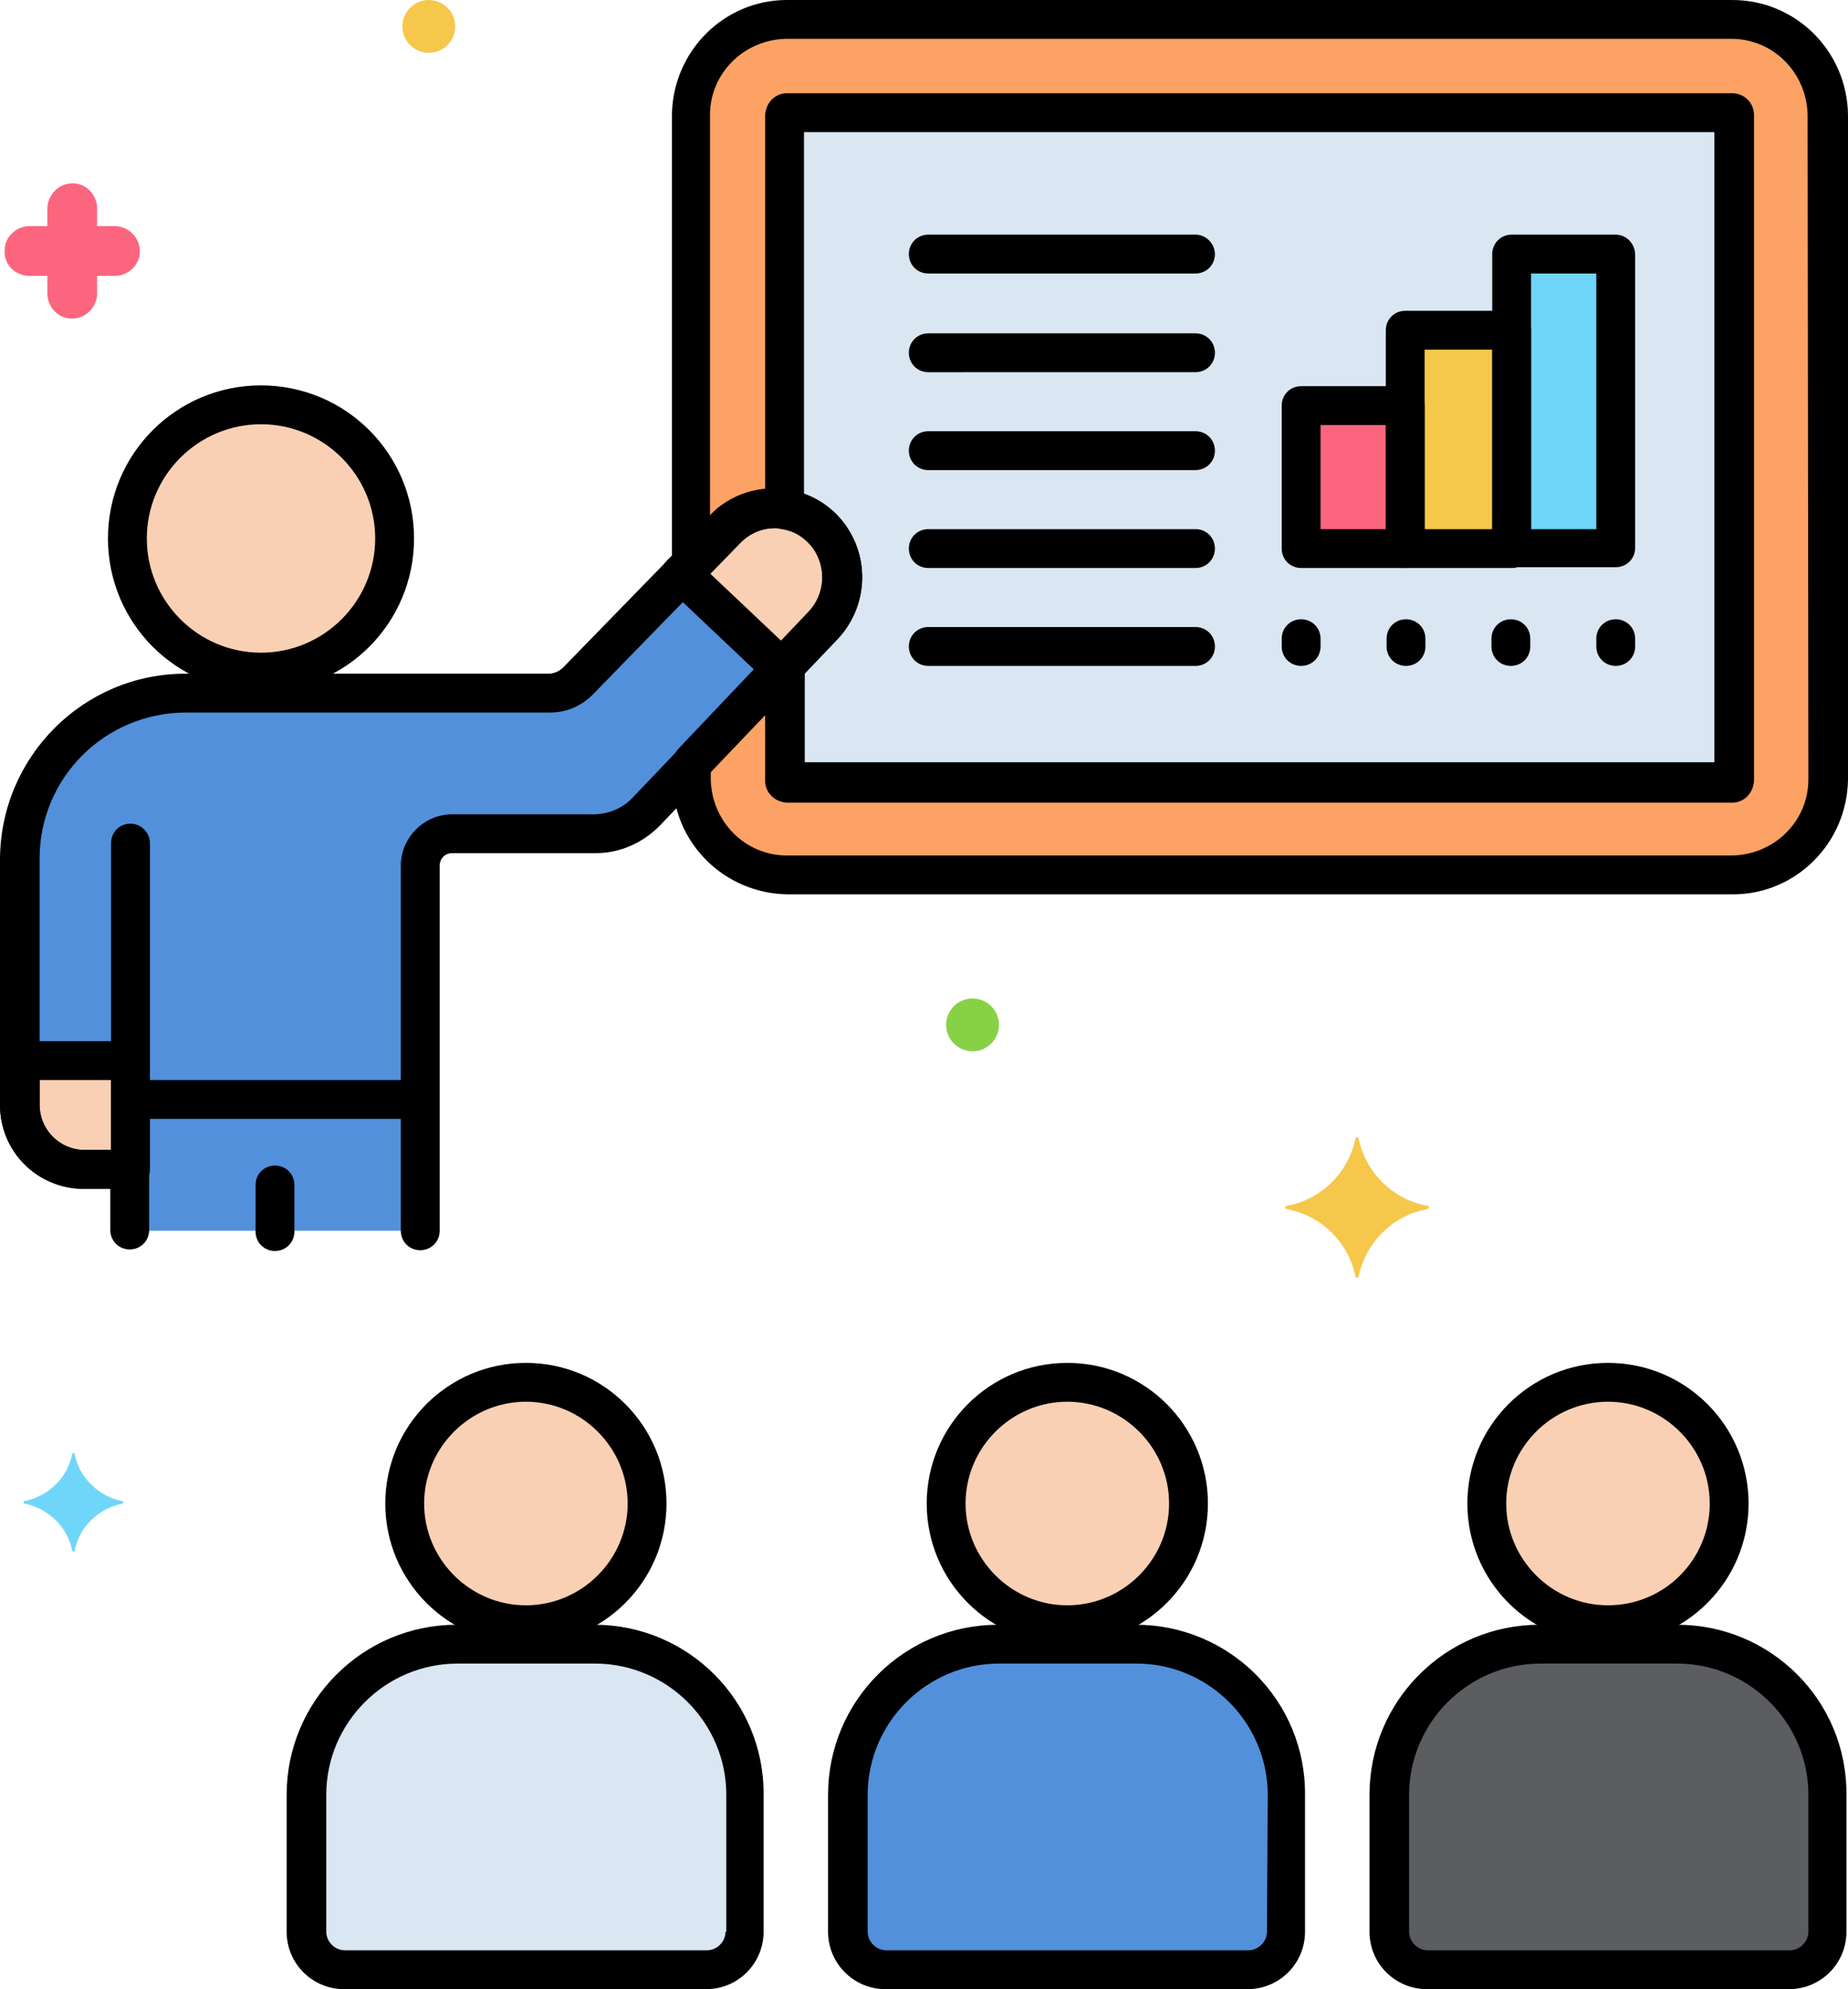
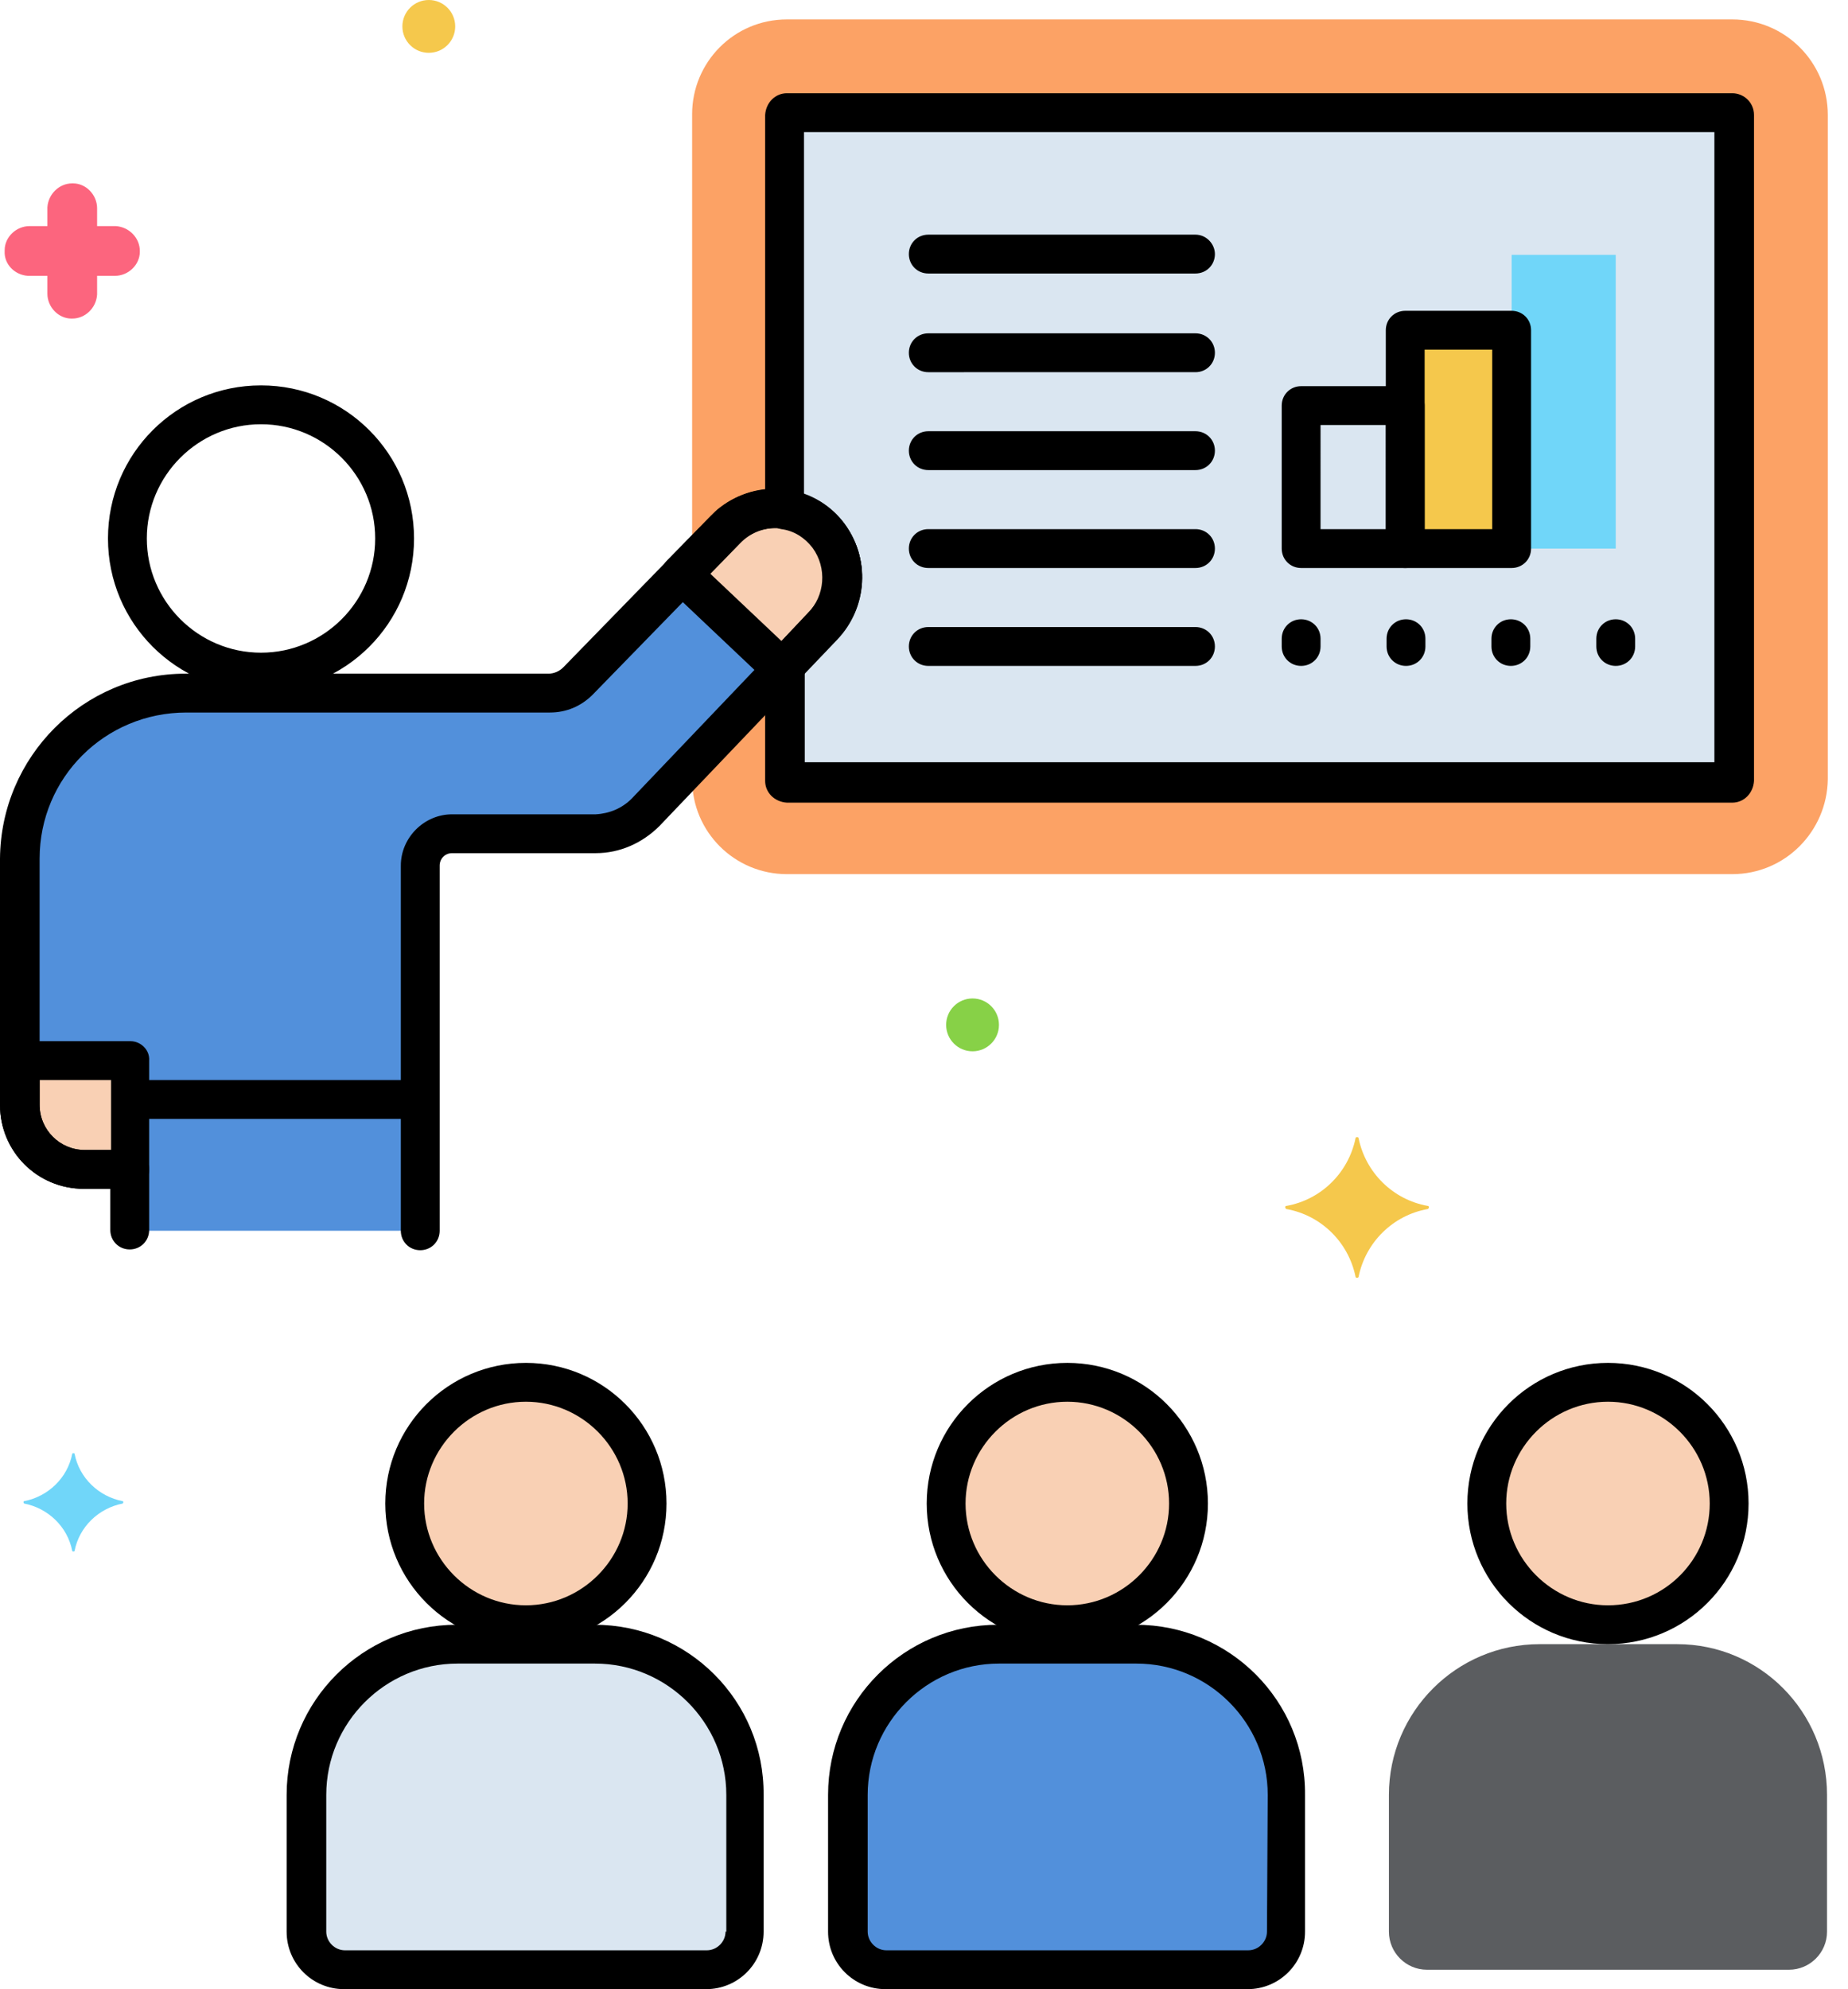
<svg xmlns="http://www.w3.org/2000/svg" viewBox="9.1 0 237.9 256">
  <path fill="#fca265" d="M232.1 2.5H110.4c-6.8 0-12.2 5.5-12.2 12.2v57.8l4.3-4.4c3.4-3.5 8.9-3.6 12.4-.3.3.3.6.6.9 1 2.7 3.6 2.3 8.5-.8 11.7L98.2 98.1v2.2c0 6.8 5.5 12.2 12.2 12.2h121.7c6.8 0 12.2-5.5 12.3-12.2V14.8c0-6.8-5.5-12.3-12.3-12.3" />
  <path fill="#dae6f1" d="M232.1 14.5H110.4c-.1 0-.2.1-.2.2v50.8c2.2.3 4.2 1.5 5.6 3.3 2.7 3.6 2.3 8.5-.8 11.7l-4.8 5.1v14.8c0 .1.1.2.2.2h121.7c.1 0 .3-.1.3-.2V14.8q0-.3-.3-.3" />
  <path fill="#5290db" d="M115.8 68.8c-3-3.8-8.5-4.5-12.4-1.5-.3.3-.7.6-1 .9l-19 19.5c-1 1-2.3 1.6-3.7 1.6H33c-11.8 0-21.3 9.6-21.4 21.3v31.7c0 4.6 3.7 8.3 8.3 8.3h5.9v7.8h37.3v-47c0-2.3 1.8-4.1 4.1-4.1h18.5c2.4 0 4.7-1 6.4-2.7l22.9-24c3.1-3.3 3.4-8.2.8-11.8" />
  <g fill="#f9d0b4">
-     <circle cx="42.7" cy="69.3" r="17.2" />
    <path d="M115.7 68.7c-3.1-3.8-8.6-4.4-12.4-1.3-.3.2-.6.5-.8.8l-5.6 5.7L109.7 86l5.3-5.5c3.1-3.2 3.4-8.2.7-11.8M11.6 136.5v5.7c0 4.6 3.7 8.3 8.3 8.3h5.9v-14z" />
  </g>
-   <path fill="#fc657e" d="M176.6 52.2H190v18.4h-13.4z" />
  <path fill="#f5c84c" d="M190 42.5h13.7v28.1H190z" />
  <path fill="#70d6f9" d="M203.7 32.8h13.4v37.8h-13.4zM24.9 193.2c-3.1-.6-5.6-3-6.2-6.1 0-.1-.3-.1-.3 0-.6 3.1-3.1 5.5-6.2 6.1-.1 0-.1.2 0 .3 3.1.6 5.6 3 6.2 6.1 0 .1.3.1.3 0 .6-3.1 3.1-5.5 6.2-6.1.1-.1.1-.3 0-.3" />
  <path fill="#fc657e" d="M24 29.1h-2.4v-2.3c0-1.7-1.4-3.2-3.1-3.2h-.1c-1.7 0-3.1 1.4-3.2 3.1v2.4h-2.3c-1.7 0-3.2 1.4-3.2 3.1v.1c-.1 1.7 1.3 3.1 3 3.2h2.5v2.3c0 1.7 1.4 3.2 3.1 3.2h.1c1.7 0 3.1-1.4 3.2-3.1v-2.4h2.3c1.7 0 3.2-1.4 3.2-3.1v-.1c0-1.7-1.4-3.1-3.1-3.2" />
  <circle cx="134.3" cy="131.9" r="3.4" fill="#87d147" />
  <circle cx="64.3" cy="3.4" r="3.4" fill="#f5c84c" />
  <path fill="#f5c84c" d="M192.9 155.2c-4.5-.8-8-4.3-8.9-8.7 0-.2-.4-.2-.4 0-.9 4.4-4.4 7.9-8.9 8.7-.2 0-.2.3 0 .4 4.5.8 8 4.3 8.9 8.7 0 .2.4.2.4 0 .9-4.4 4.4-7.9 8.9-8.7.2-.1.2-.4 0-.4" />
  <circle cx="146.5" cy="193.5" r="15.6" fill="#f9d0b4" />
  <path fill="#5290db" d="M155.3 211.6h-17.7c-10.7 0-19.4 8.7-19.4 19.4v17.6c0 2.7 2.2 4.9 4.9 4.9h46.6c2.7 0 4.9-2.2 4.9-4.9V231c.1-10.7-8.6-19.4-19.3-19.4" />
  <circle cx="76.8" cy="193.5" r="15.6" fill="#f9d0b4" />
  <path fill="#dae6f1" d="M85.6 211.6H67.9c-10.7 0-19.4 8.7-19.4 19.4v17.6c0 2.7 2.2 4.9 4.9 4.9H100c2.7 0 4.9-2.2 4.9-4.9V231c.1-10.7-8.6-19.4-19.3-19.4" />
  <circle cx="216.1" cy="193.5" r="15.6" fill="#f9d0b4" />
  <path fill="#5b5d60" d="M225 211.6h-17.7c-10.7 0-19.4 8.7-19.4 19.4v17.6c0 2.7 2.2 4.9 4.9 4.9h46.6c2.7 0 4.9-2.2 4.9-4.9V231c0-10.7-8.6-19.4-19.3-19.4" />
  <path d="M146.5 175.4c-10 0-18.1 8.1-18.1 18.1s8.1 18.1 18.1 18.1 18.1-8.1 18.1-18.1-8.1-18.1-18.1-18.1m0 31.2c-7.2 0-13.1-5.9-13.1-13.1s5.9-13.1 13.1-13.1 13.1 5.9 13.1 13.1-5.9 13.1-13.1 13.1" />
  <path d="M155.3 209.1h-17.7c-12.1 0-21.9 9.8-21.9 21.9v17.6c0 4.1 3.3 7.4 7.4 7.4h46.6c4.1 0 7.4-3.3 7.4-7.4V231c.1-12.1-9.7-21.9-21.8-21.9m16.9 39.5c0 1.3-1.1 2.4-2.4 2.4h-46.6c-1.3 0-2.4-1.1-2.4-2.4V231c0-9.3 7.6-16.9 16.9-16.9h17.7c9.3 0 16.9 7.6 16.9 16.9zM76.8 175.4c-10 0-18.1 8.1-18.1 18.1s8.1 18.1 18.1 18.1 18.1-8.1 18.1-18.1-8.1-18.1-18.1-18.1m0 31.2c-7.2 0-13.1-5.9-13.1-13.1s5.9-13.1 13.1-13.1 13.1 5.9 13.1 13.1-5.9 13.1-13.1 13.1" />
  <path d="M85.6 209.1H67.9c-12.1 0-21.9 9.8-21.9 21.9v17.6c0 4.1 3.3 7.4 7.4 7.4H100c4.1 0 7.4-3.3 7.4-7.4V231c.1-12.1-9.7-21.9-21.8-21.9m16.9 39.5c0 1.3-1.1 2.4-2.4 2.4H53.5c-1.3 0-2.4-1.1-2.4-2.4V231c0-9.3 7.6-16.9 16.9-16.9h17.7c9.3 0 16.9 7.6 16.9 16.9v17.6zM216.1 175.4c-10 0-18.1 8.1-18.1 18.1s8.1 18.1 18.1 18.1 18.1-8.1 18.1-18.1-8.1-18.1-18.1-18.1m0 31.2c-7.2 0-13.1-5.9-13.1-13.1s5.9-13.1 13.1-13.1 13.1 5.9 13.1 13.1-5.8 13.1-13.1 13.1" />
-   <path d="M225 209.1h-17.7c-12.1 0-21.9 9.8-21.9 21.9v17.6c0 4.1 3.3 7.4 7.4 7.4h46.6c4.1 0 7.4-3.3 7.4-7.4V231c.1-12.1-9.7-21.9-21.8-21.9m16.9 39.5c0 1.3-1.1 2.4-2.4 2.4h-46.6c-1.3 0-2.4-1.1-2.4-2.4V231c0-9.3 7.6-16.9 16.9-16.9H225c9.3 0 16.9 7.6 16.9 16.9zM25.9 106c-1.4 0-2.5 1.1-2.5 2.5v42c0 1.4 1.1 2.5 2.5 2.5s2.5-1.1 2.5-2.5v-42c0-1.4-1.2-2.5-2.5-2.5M232.1 0H110.4c-8.1 0-14.7 6.6-14.8 14.8v57.8c0 1.4 1.1 2.5 2.5 2.5.7 0 1.3-.3 1.8-.8l4.3-4.4c2.4-2.5 6.4-2.6 8.9-.2.2.2.4.4.6.7 1.9 2.6 1.6 6.2-.6 8.4L96.4 96.4c-.4.5-.7 1.1-.7 1.7v2.2c0 8.1 6.6 14.7 14.8 14.8h121.7c8.1 0 14.7-6.6 14.8-14.8V14.8C246.9 6.6 240.3 0 232.1 0m9.8 100.3c0 5.4-4.4 9.7-9.8 9.8H110.4c-5.4 0-9.7-4.4-9.8-9.8v-1.2l16.1-16.9c4-4.1 4.4-10.4.9-15-3.8-4.9-10.9-5.8-15.9-2-.4.3-.8.7-1.2 1.1V14.8c0-5.4 4.4-9.7 9.8-9.8H232c5.4 0 9.7 4.4 9.8 9.8zM44.5 150c-1.4 0-2.5 1.1-2.5 2.5v6c0 1.4 1.1 2.5 2.5 2.5s2.5-1.1 2.5-2.5v-6c0-1.4-1.1-2.5-2.5-2.5" />
  <path d="M62.4 139h-35c-1.4 0-2.5 1.1-2.5 2.5s1.1 2.5 2.5 2.5h35c1.4 0 2.5-1.1 2.5-2.5s-1.1-2.5-2.5-2.5M163 30.2h-34.4c-1.4 0-2.5 1.1-2.5 2.5s1.1 2.5 2.5 2.5H163c1.4 0 2.5-1.1 2.5-2.5 0-1.3-1.1-2.5-2.5-2.5M163 42.9h-34.4c-1.4 0-2.5 1.1-2.5 2.5s1.1 2.5 2.5 2.5H163c1.4 0 2.5-1.1 2.5-2.5s-1.1-2.5-2.5-2.5M163 68.1h-34.4c-1.4 0-2.5 1.1-2.5 2.5s1.1 2.5 2.5 2.5H163c1.4 0 2.5-1.1 2.5-2.5s-1.1-2.5-2.5-2.5M163 55.5h-34.4c-1.4 0-2.5 1.1-2.5 2.5s1.1 2.5 2.5 2.5H163c1.4 0 2.5-1.1 2.5-2.5s-1.1-2.5-2.5-2.5M163 80.7h-34.4c-1.4 0-2.5 1.1-2.5 2.5s1.1 2.5 2.5 2.5H163c1.4 0 2.5-1.1 2.5-2.5s-1.1-2.5-2.5-2.5M176.6 79.7c-1.4 0-2.5 1.1-2.5 2.5v1c0 1.4 1.1 2.5 2.5 2.5s2.5-1.1 2.5-2.5v-1c0-1.4-1.1-2.5-2.5-2.5M203.6 79.7c-1.4 0-2.5 1.1-2.5 2.5v1c0 1.4 1.1 2.5 2.5 2.5s2.5-1.1 2.5-2.5v-1c0-1.4-1.1-2.5-2.5-2.5M190.1 79.7c-1.4 0-2.5 1.1-2.5 2.5v1c0 1.4 1.1 2.5 2.5 2.5s2.5-1.1 2.5-2.5v-1c0-1.4-1.1-2.5-2.5-2.5M217.1 79.7c-1.4 0-2.5 1.1-2.5 2.5v1c0 1.4 1.1 2.5 2.5 2.5s2.5-1.1 2.5-2.5v-1c0-1.4-1.1-2.5-2.5-2.5" />
  <path d="M232.1 12H110.4c-1.5 0-2.7 1.2-2.8 2.8v50.8c0 1.2.9 2.3 2.1 2.5 1.6.2 3 1.1 4 2.4 1.9 2.6 1.6 6.2-.6 8.4l-4.8 5.1c-.4.5-.7 1.1-.7 1.7v14.8c0 1.5 1.2 2.7 2.8 2.8h121.7c1.5 0 2.7-1.2 2.8-2.8V14.8c0-1.6-1.3-2.8-2.8-2.8m-2.2 86.1H112.7V86.6l4.1-4.3c4-4.1 4.4-10.4.9-15-1.3-1.7-3.1-3-5.1-3.7V17h117.2v81.1z" />
  <path d="M117.7 67.3c-3.8-4.9-10.9-5.8-15.9-2-.4.3-.8.7-1.2 1.1l-19 19.5c-.5.5-1.2.8-1.9.8H33c-13.2 0-23.8 10.7-23.9 23.8v31.7c0 6 4.8 10.8 10.8 10.8h3.4v5.3c0 1.4 1.1 2.5 2.5 2.5s2.5-1.1 2.5-2.5v-7.8c0-1.4-1.1-2.5-2.5-2.5H20c-3.2 0-5.8-2.6-5.8-5.8v-31.7c0-10.4 8.4-18.8 18.9-18.8h46.8c2.1 0 4-.8 5.5-2.3l19-19.5c2.4-2.5 6.4-2.6 8.9-.2.2.2.4.4.6.7 1.9 2.6 1.6 6.2-.6 8.4l-22.9 24c-1.2 1.2-2.8 1.9-4.6 2H67.3c-3.6 0-6.6 3-6.6 6.6v47c0 1.4 1.1 2.5 2.5 2.5s2.5-1.1 2.5-2.5v-47c0-.9.7-1.6 1.6-1.6h18.5c3.1 0 6-1.3 8.2-3.5l22.9-24c3.9-4.1 4.3-10.5.8-15" />
  <path d="M42.7 49.6C31.8 49.6 23 58.4 23 69.3S31.8 89 42.7 89s19.7-8.8 19.7-19.7-8.8-19.7-19.7-19.7m0 34.4C34.6 84 28 77.4 28 69.3s6.6-14.7 14.7-14.7 14.7 6.6 14.7 14.7S50.8 84 42.7 84M117.6 67.1c-3.9-4.9-11-5.6-15.9-1.7-.4.3-.7.6-1.1 1L95 72.1c-1 1-.9 2.6 0 3.5l13 12.3c1 .9 2.6.9 3.5-.1l5.3-5.5c4-4.2 4.4-10.6.8-15.2m-4.4 11.7-3.5 3.7-9.2-8.7 3.8-3.9c2.4-2.5 6.4-2.6 8.9-.2l.6.6c1.9 2.6 1.7 6.2-.6 8.5M25.9 134H11.6c-1.4 0-2.5 1.1-2.5 2.5v5.7c0 6 4.8 10.8 10.8 10.8h5.9c1.4 0 2.5-1.1 2.5-2.5v-14c.1-1.4-1.1-2.5-2.4-2.5m-2.5 14H20c-3.2 0-5.8-2.6-5.8-5.8V139h9.2zM190 49.7h-13.4c-1.4 0-2.5 1.1-2.5 2.5v18.4c0 1.4 1.1 2.5 2.5 2.5H190c1.4 0 2.5-1.1 2.5-2.5V52.2c0-1.4-1.1-2.5-2.5-2.5m-2.5 18.4h-8.4V54.7h8.4z" />
  <path d="M203.7 40H190c-1.4 0-2.5 1.1-2.5 2.5v28.1c0 1.4 1.1 2.5 2.5 2.5h13.7c1.4 0 2.5-1.1 2.5-2.5V42.5c0-1.4-1.1-2.5-2.5-2.5m-2.5 28.1h-8.7V45h8.7z" />
-   <path d="M217.1 30.2h-13.4c-1.4 0-2.5 1.1-2.5 2.5v37.8c0 1.4 1.1 2.5 2.5 2.5h13.4c1.4 0 2.5-1.1 2.5-2.5V32.8c0-1.4-1.1-2.6-2.5-2.6m-2.5 37.9h-8.4V35.2h8.4z" />
</svg>